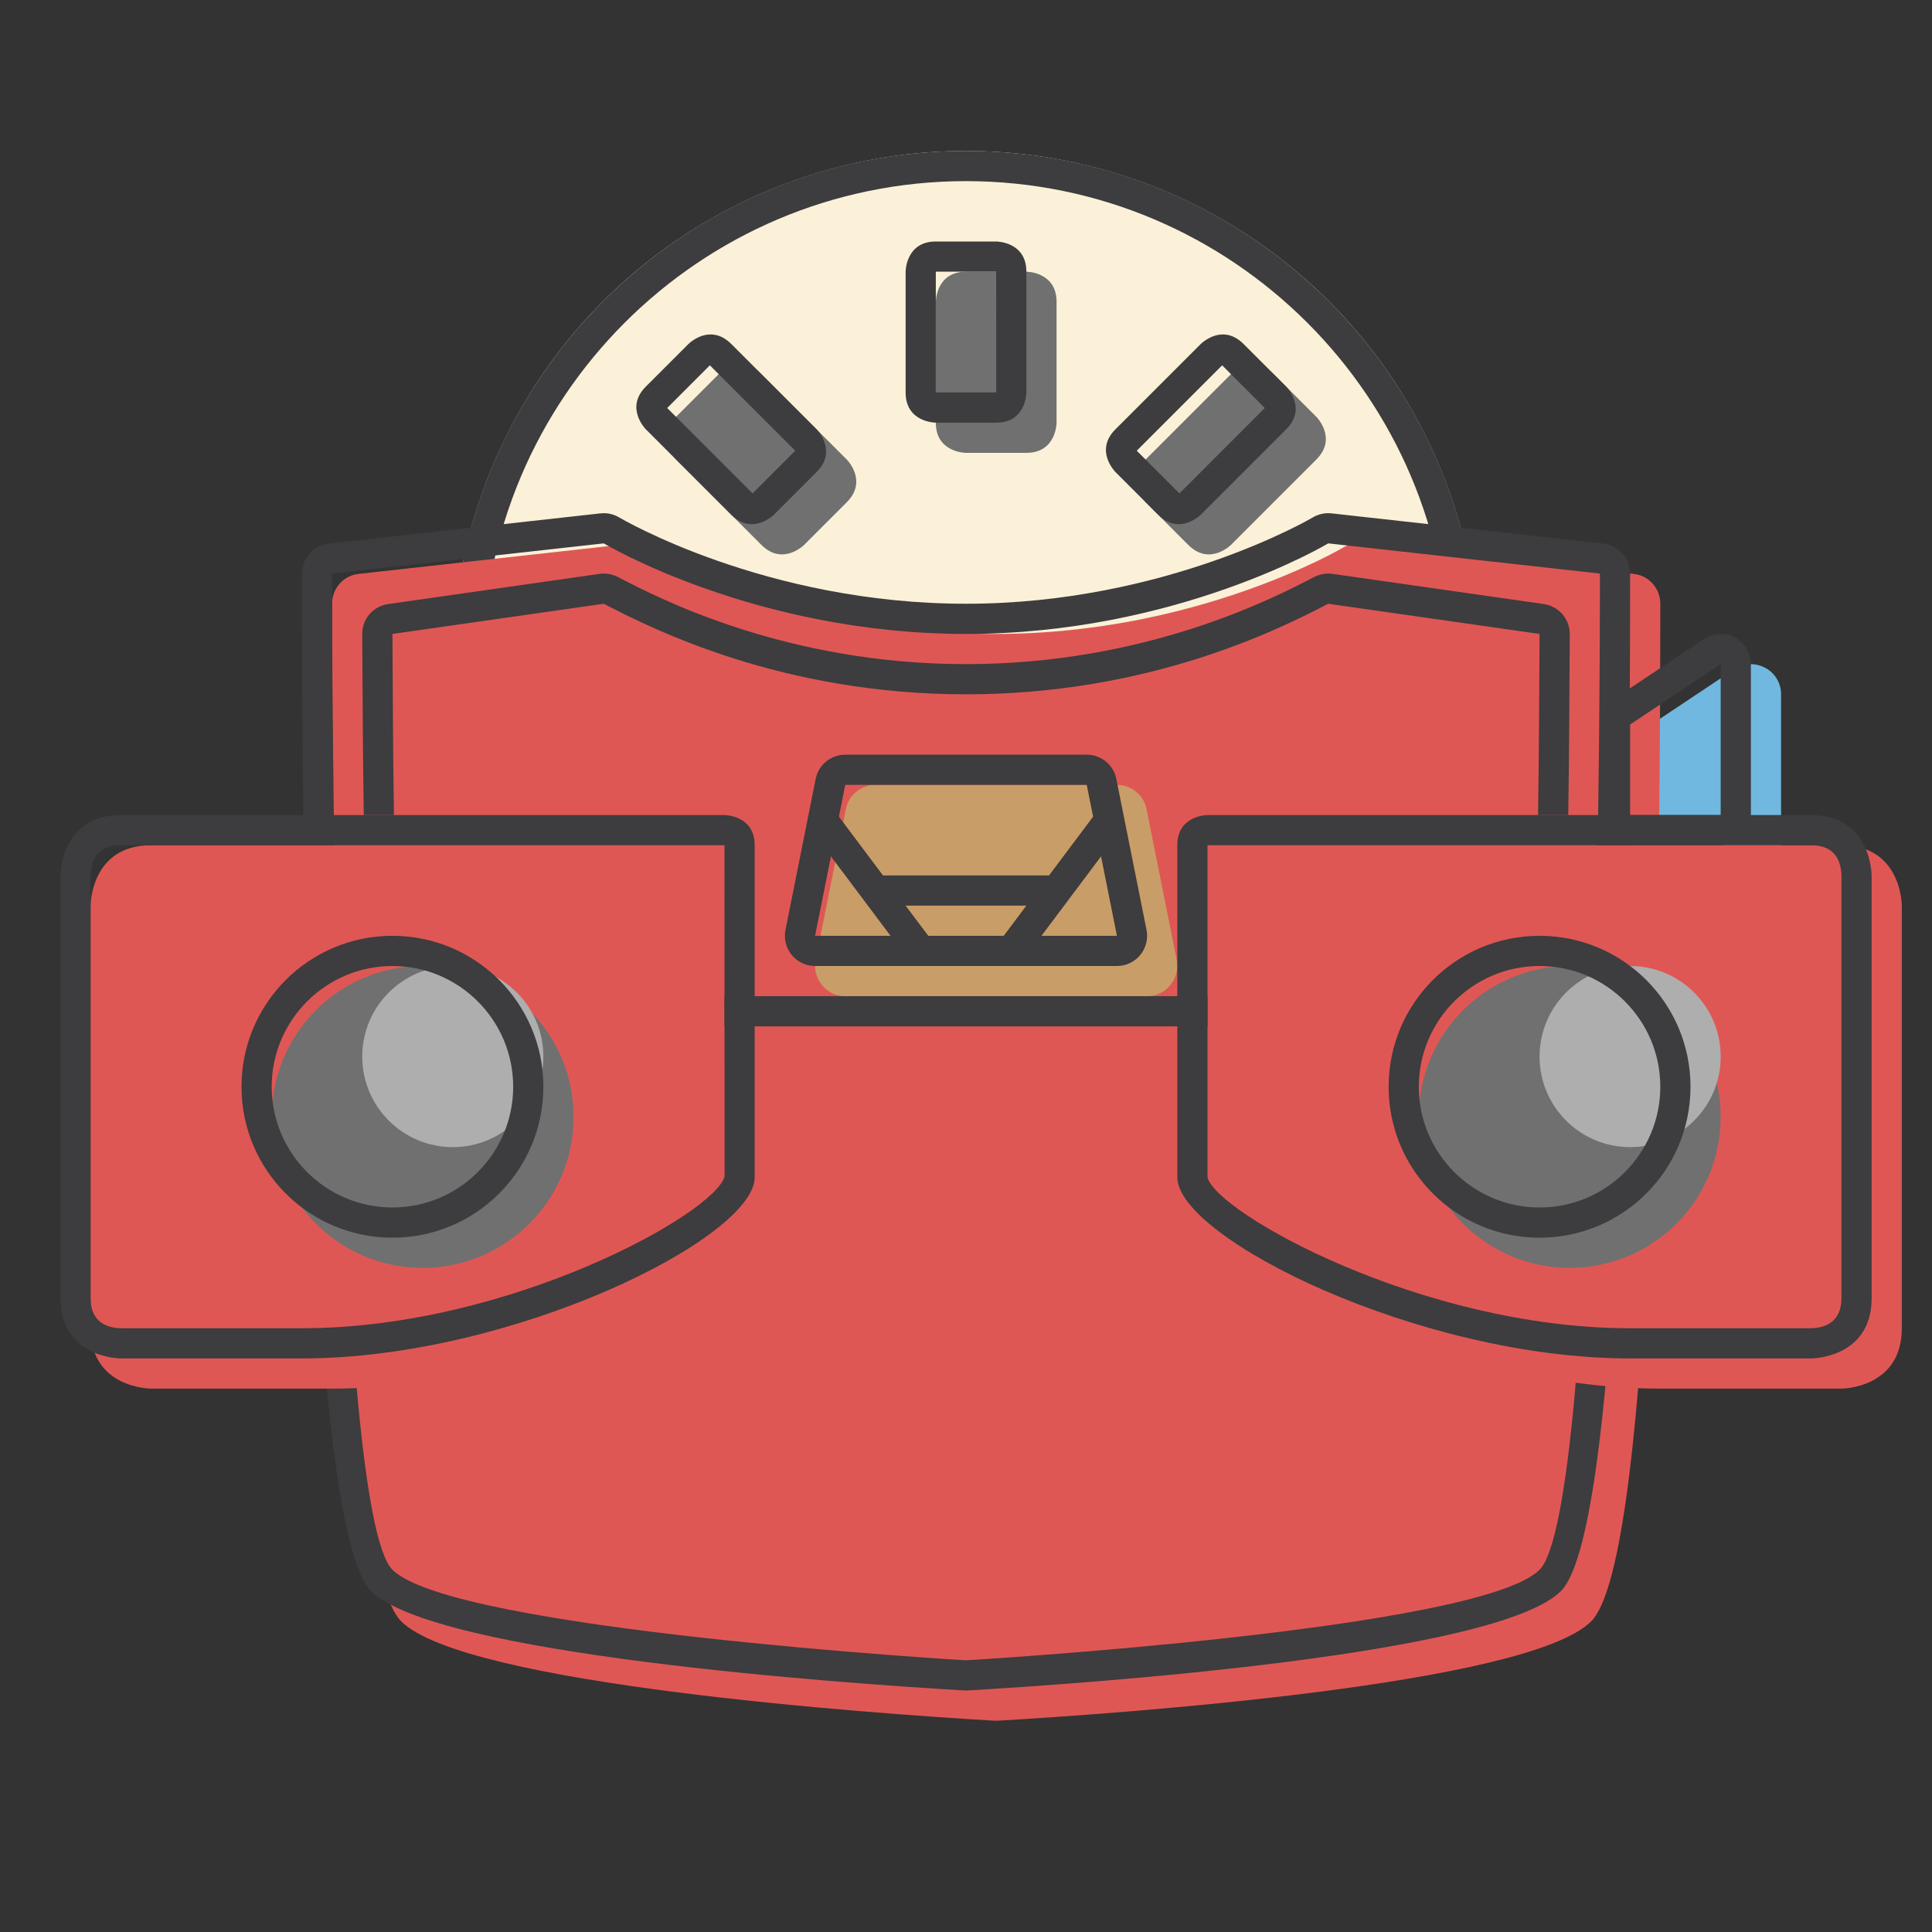
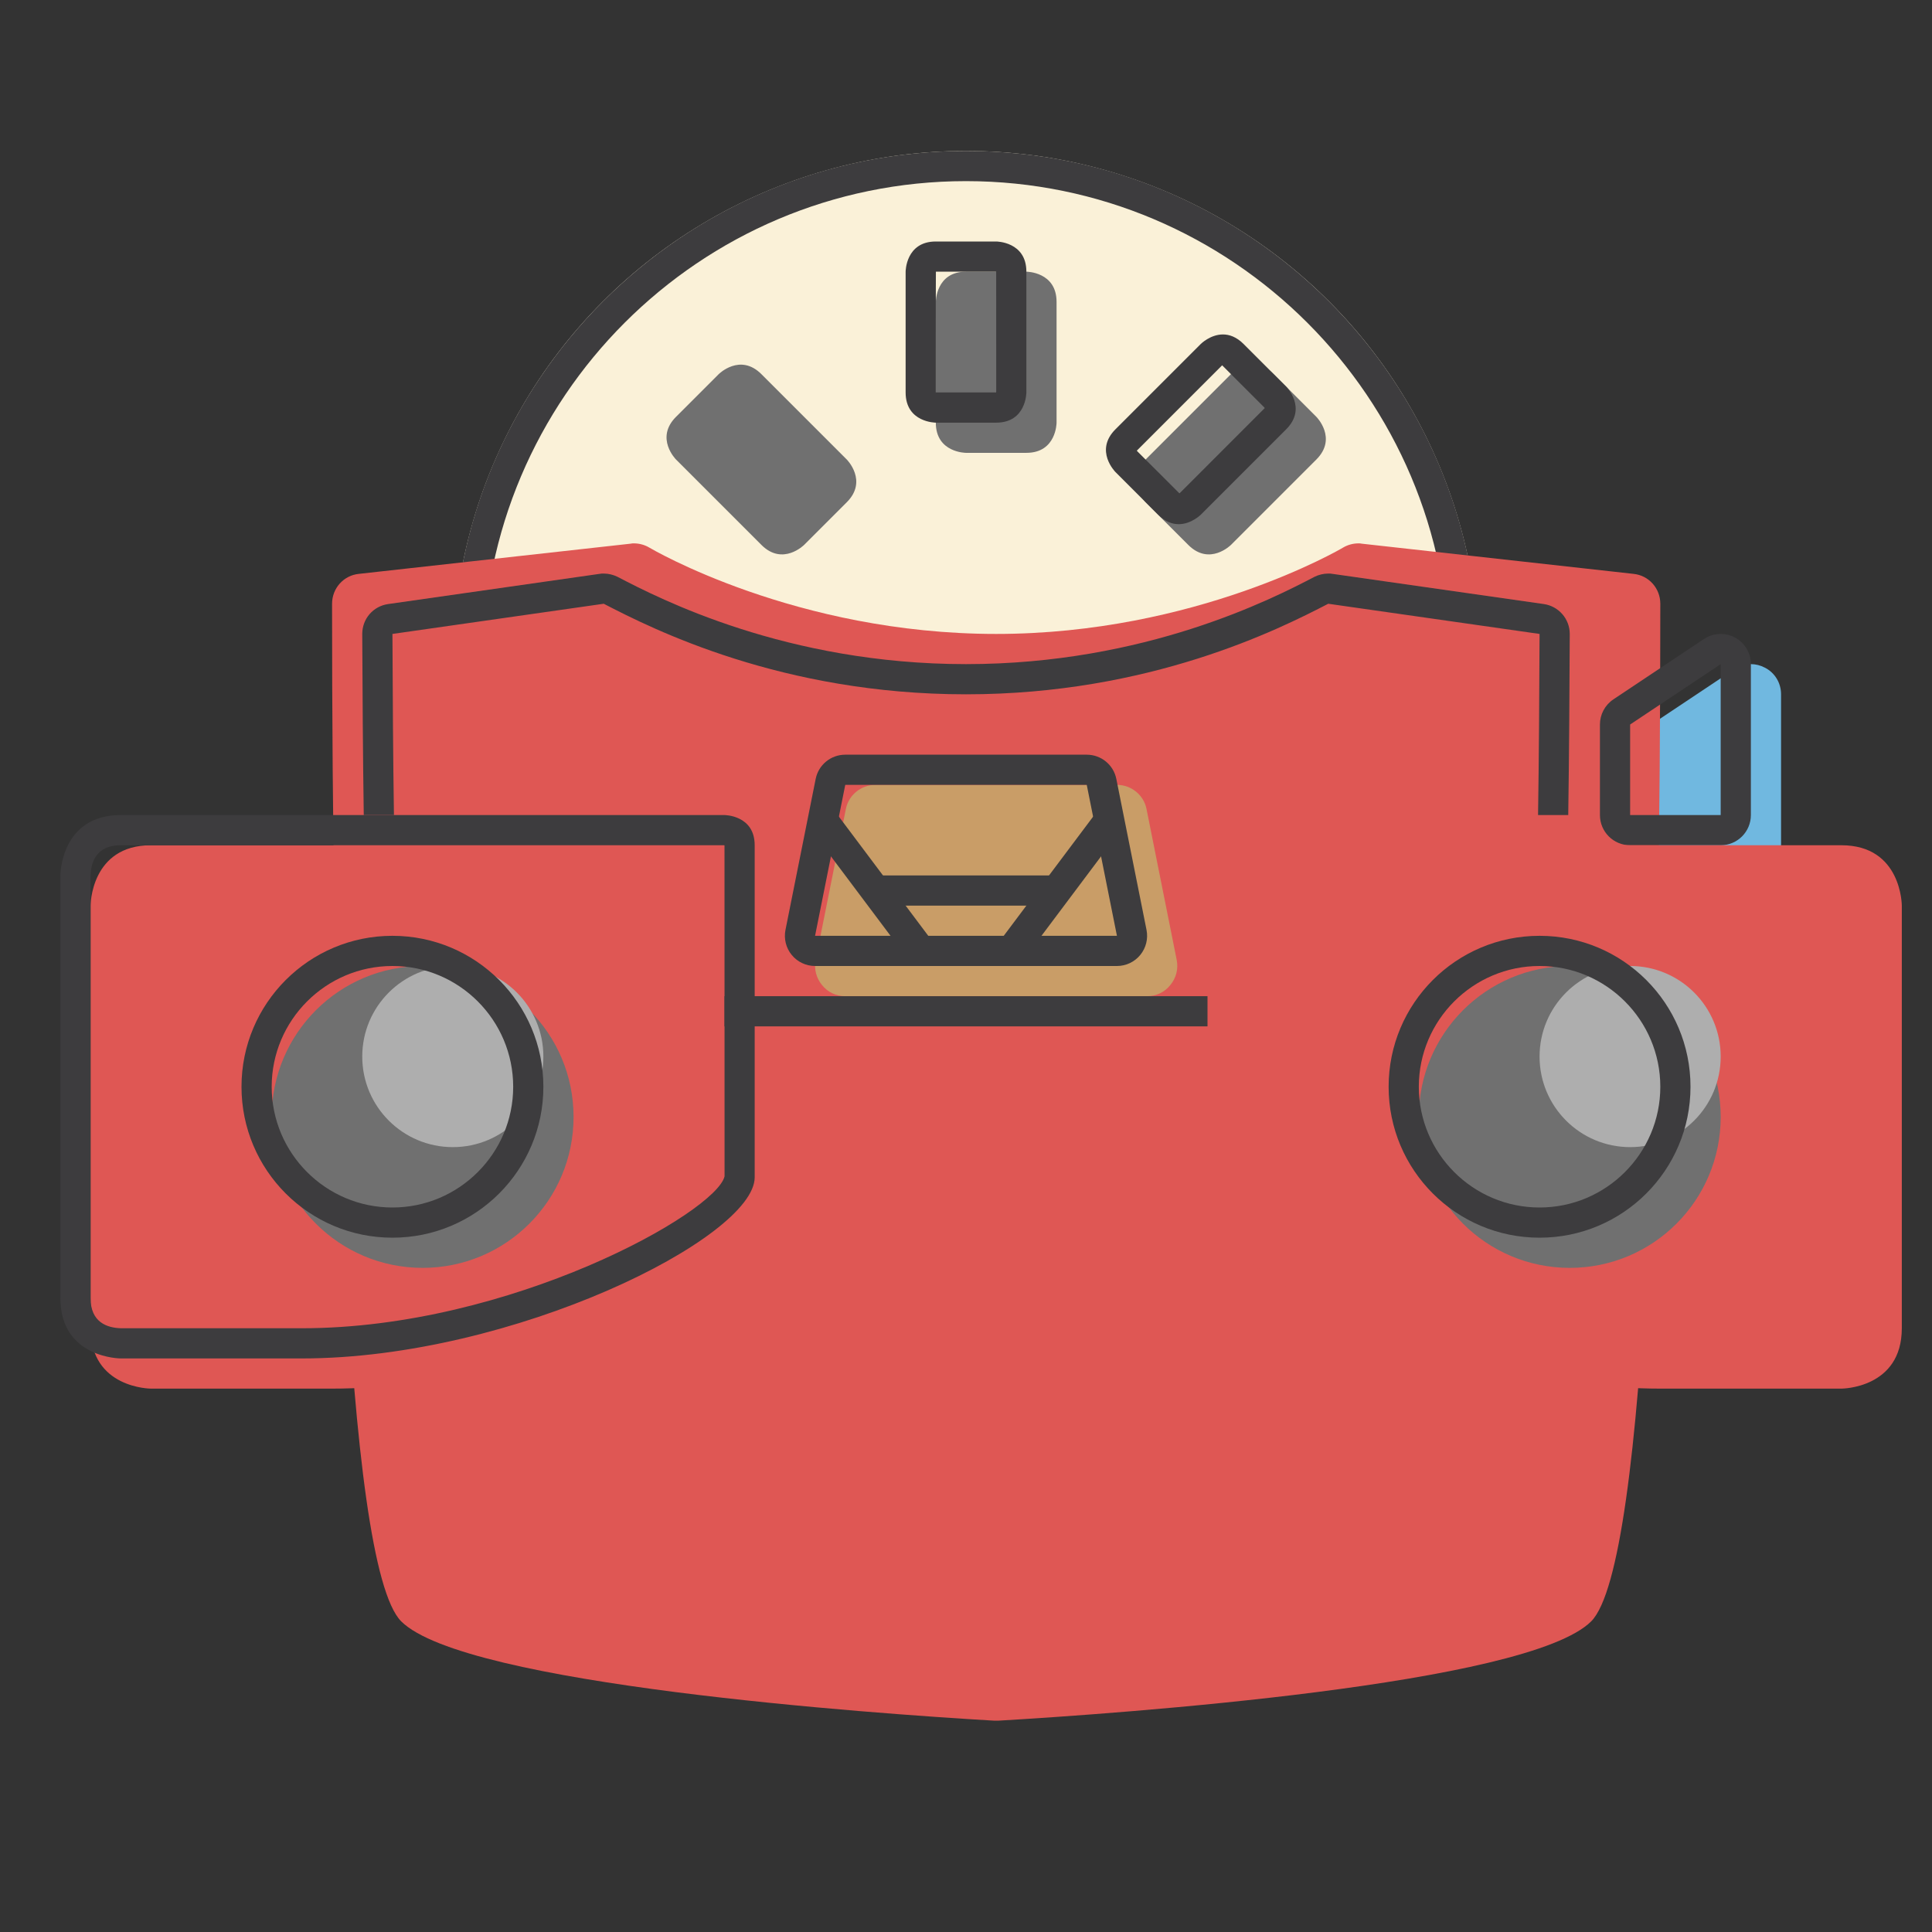
<svg xmlns="http://www.w3.org/2000/svg" version="1.1" id="Capa_1" x="0px" y="0px" width="64px" height="64px" viewBox="0 0 64 64" enable-background="new 0 0 64 64" xml:space="preserve">
  <rect x="0" y="0" width="64" height="64" fill="#333333" stroke="none" />
  <g>
    <circle fill="#FAF1D8" cx="32" cy="22" r="17" />
  </g>
  <g>
    <path fill="#3D3C3E" d="M32,6c8.822,0,16,7.178,16,16s-7.178,16-16,16s-16-7.178-16-16S23.178,6,32,6 M32,5   c-9.389,0-17,7.611-17,17s7.611,17,17,17s17-7.611,17-17S41.389,5,32,5L32,5z" />
  </g>
  <path fill="#70B8E0" d="M59,23v5c0,0.55-0.45,1-1,1h-3c-0.55,0-1-0.45-1-1v-3c0-0.33,0.17-0.65,0.45-0.83l3-2  C57.61,22.06,57.81,22,58,22c0.16,0,0.32,0.04,0.47,0.12C58.8,22.29,59,22.63,59,23z" />
  <g>
    <path fill="#707070" d="M40.778,12.394c0,0,0.707-0.707,1.414,0l1.414,1.414c0,0,0.707,0.707,0,1.414l-2.829,2.829   c0,0-0.707,0.707-1.414,0l-1.414-1.414c0,0-0.707-0.707,0-1.414S40.778,12.394,40.778,12.394z" />
  </g>
  <g>
    <path fill="#707070" d="M31,10c0,0,0-1,1-1l2,0c0,0,1,0,1,1v4.001c0,0,0,1-1,1h-2c0,0-1,0-1-1C31,13.001,31,10,31,10z" />
  </g>
  <g>
    <path fill="#707070" d="M22.394,15.222c0,0-0.707-0.707,0-1.414l1.414-1.414c0,0,0.707-0.707,1.414,0l2.829,2.829   c0,0,0.707,0.707,0,1.414l-1.414,1.414c0,0-0.707,0.707-1.414,0S22.394,15.222,22.394,15.222z" />
  </g>
  <g>
    <path fill="#3D3C3E" d="M40.485,12.101l1.395,1.394c0.005,0.006,0.011,0.014,0.017,0.023l-2.806,2.807   c-0.007,0.005-0.015,0.012-0.022,0.017l-1.393-1.391c-0.005-0.006-0.011-0.014-0.017-0.023L40.485,12.101L40.485,12.101    M40.512,11.079c-0.419,0-0.733,0.314-0.733,0.314s-2.122,2.122-2.829,2.829s0,1.414,0,1.414l1.414,1.414   c0.235,0.236,0.472,0.314,0.681,0.314c0.419,0,0.733-0.314,0.733-0.314l2.829-2.829c0.707-0.707,0-1.414,0-1.414l-1.414-1.414   C40.957,11.158,40.721,11.079,40.512,11.079L40.512,11.079z" />
  </g>
  <g>
-     <path fill="#3D3C3E" d="M32.978,9C32.985,9.001,32.992,9.002,33,9.003l0.001,3.969c-0.001,0.008-0.002,0.018-0.004,0.028l-1.968,0   C31.02,13.001,31.01,13,31,12.998l0-3.969C31,9.021,31.001,9.011,31.003,9L32.978,9 M33,8l-2,0c-1,0-1,1-1,1s0,3.001,0,4.001   c0,1,1,1,1,1h2c1,0,1-1,1-1V9C34,8,33,8,33,8L33,8z" />
+     <path fill="#3D3C3E" d="M32.978,9C32.985,9.001,32.992,9.002,33,9.003l0.001,3.969c-0.001,0.008-0.002,0.018-0.004,0.028l-1.968,0   C31.02,13.001,31.01,13,31,12.998C31,9.021,31.001,9.011,31.003,9L32.978,9 M33,8l-2,0c-1,0-1,1-1,1s0,3.001,0,4.001   c0,1,1,1,1,1h2c1,0,1-1,1-1V9C34,8,33,8,33,8L33,8z" />
  </g>
  <g>
-     <path fill="#3D3C3E" d="M23.515,12.101L23.515,12.101l2.829,2.829l-1.394,1.395c-0.006,0.005-0.015,0.012-0.022,0.017l-2.827-2.826   L23.515,12.101 M23.541,11.079c-0.419,0-0.733,0.314-0.733,0.314l-1.414,1.414c-0.707,0.707,0,1.414,0,1.414   s2.122,2.122,2.829,2.829c0.236,0.236,0.471,0.314,0.681,0.314c0.419,0,0.733-0.314,0.733-0.314l1.414-1.414   c0.707-0.707,0-1.414,0-1.414l-2.829-2.829C23.986,11.158,23.75,11.079,23.541,11.079L23.541,11.079z" />
-   </g>
+     </g>
  <path fill="#DF5754" d="M55,20c0,14.33-0.4,31.81-2.29,33.71c-2.11,2.1-15.57,3.05-19.649,3.29h-0.121  c-4.08-0.24-17.54-1.19-19.649-3.29C11.4,51.81,11,34.33,11,20c0-0.51,0.38-0.94,0.89-0.99l9-1C20.93,18,20.96,18,21,18  c0.18,0,0.36,0.05,0.51,0.14C21.56,18.17,26.35,21,33,21c6.6,0,11.41-2.81,11.49-2.86C44.64,18.05,44.82,18,45,18  c0.04,0,0.07,0,0.11,0.01l9,1C54.62,19.06,55,19.49,55,20z" />
  <path fill="#3D3C3E" d="M51.14,20.01l-7-1C44.09,19,44.05,19,44,19c-0.16,0-0.32,0.04-0.46,0.11C42.16,19.83,37.95,22,32,22  s-10.16-2.17-11.54-2.89C20.32,19.04,20.16,19,20,19c-0.05,0-0.09,0-0.14,0.01l-7,1C12.36,20.08,12,20.5,12,21  c0.01,1.98,0.02,4,0.05,6h1c-0.03-1.93-0.04-3.93-0.05-6l7-1c1.64,0.85,5.91,3,12,3s10.36-2.15,12-3l7,1  c-0.01,2.07-0.02,4.07-0.05,6h1c0.03-2,0.04-4.02,0.05-6C52,20.5,51.63,20.08,51.14,20.01z" />
  <path fill="#C99D67" d="M38.98,31.8c0.06,0.3-0.021,0.6-0.211,0.83C38.58,32.87,38.3,33,38,33H28c-0.3,0-0.58-0.13-0.77-0.37  c-0.19-0.23-0.27-0.53-0.21-0.83l1-5c0.09-0.46,0.5-0.8,0.98-0.8h8c0.48,0,0.89,0.34,0.98,0.8L38.98,31.8z" />
  <line fill="none" stroke="#3D3C3E" stroke-linecap="square" stroke-miterlimit="10" x1="27.5" y1="27.5" x2="30.347" y2="31.296" />
  <line fill="none" stroke="#3D3C3E" stroke-linecap="square" stroke-miterlimit="10" x1="36.5" y1="27.5" x2="33.708" y2="31.223" />
  <g>
-     <path fill="#3D3C3E" d="M44,18l9,1c0,2,0,31-2,33s-19,3-19,3s-17-1-19-3s-2-31-2-33l9-1c0,0,5,3,12,3S44,18,44,18 M44,17   c-0.181,0-0.358,0.049-0.514,0.142C43.412,17.186,38.599,20,32,20c-6.646,0-11.438-2.829-11.485-2.857   C20.358,17.049,20.181,17,20,17c-0.037,0-0.074,0.002-0.11,0.006l-9,1C10.383,18.063,10,18.49,10,19   c0,14.331,0.398,31.813,2.293,33.707c2.105,2.105,15.571,3.052,19.648,3.291C31.961,55.999,31.98,56,32,56s0.039-0.001,0.059-0.002   c4.077-0.239,17.543-1.186,19.648-3.291C53.603,50.813,54,33.331,54,19c0-0.51-0.383-0.938-0.89-0.994l-9-1   C44.073,17.002,44.037,17,44,17L44,17z" />
-   </g>
+     </g>
  <g>
    <path fill="#3D3C3E" d="M57,22v5h-3v-3L57,22 M57,21c-0.194,0-0.388,0.056-0.555,0.168l-3,2C53.167,23.354,53,23.666,53,24v3   c0,0.552,0.447,1,1,1h3c0.553,0,1-0.448,1-1v-5c0-0.369-0.203-0.708-0.528-0.882C57.324,21.039,57.162,21,57,21L57,21z" />
  </g>
  <g>
    <path fill="#DF5754" d="M3,30c0,0,0-2,2-2s20,0,20,0s1,0,1,1s0,9,0,11s-8,6-15,6H5c0,0-2,0-2-2V30z" />
  </g>
  <g>
    <circle fill="#707070" cx="14" cy="37" r="5" />
  </g>
  <g>
    <path fill="#3D3C3E" d="M23.978,28c0.007,0.001,0.014,0.002,0.022,0.003l0.002,10.964C23.724,40.164,16.913,44,10,44H4.012   C3.55,43.988,3,43.806,3,43V29.012C3.012,28.55,3.195,28,4,28H23.978 M24,27c0,0-18,0-20,0s-2,2-2,2v14c0,2,2,2,2,2h6   c7,0,15-4,15-6s0-10,0-11S24,27,24,27L24,27z" />
  </g>
  <g>
    <path fill="#DF5754" d="M63,30c0,0,0-2-2-2s-20,0-20,0s-1,0-1,1s0,9,0,11s8,6,15,6h6c0,0,2,0,2-2V30z" />
  </g>
  <g>
    <circle fill="#707070" cx="52" cy="37" r="5" />
  </g>
  <g>
-     <path fill="#3D3C3E" d="M60,28c0.806,0,0.988,0.55,1,1v14c0,0.806-0.55,0.988-1,1h-6c-6.912,0-13.724-3.836-14-5V28c0,0,0,0,0,0H60    M60,27c-2,0-20,0-20,0s-1,0-1,1s0,9,0,11s8,6,15,6h6c0,0,2,0,2-2V29C62,29,62,27,60,27L60,27z" />
-   </g>
+     </g>
  <g>
    <path fill="#3D3C3E" d="M36,26l1,5H27l1-5H36 M36,25h-8c-0.477,0-0.887,0.336-0.98,0.804l-1,5c-0.059,0.294,0.017,0.599,0.207,0.83   C26.417,31.866,26.7,32,27,32h10c0.3,0,0.583-0.134,0.773-0.366c0.189-0.231,0.266-0.536,0.207-0.83l-1-5   C36.887,25.336,36.477,25,36,25L36,25z" />
  </g>
  <circle fill="#AEAEAE" cx="15" cy="35" r="3" />
  <circle fill="#AEAEAE" cx="54" cy="35" r="3" />
  <g>
    <path fill="#3D3C3E" d="M13,32c2.206,0,4,1.794,4,4s-1.794,4-4,4s-4-1.794-4-4S10.794,32,13,32 M13,31c-2.761,0-5,2.238-5,5   s2.239,5,5,5s5-2.238,5-5S15.761,31,13,31L13,31z" />
  </g>
  <g>
    <path fill="#3D3C3E" d="M51,32c2.206,0,4,1.794,4,4s-1.794,4-4,4s-4-1.794-4-4S48.794,32,51,32 M51,31c-2.762,0-5,2.238-5,5   s2.238,5,5,5s5-2.238,5-5S53.762,31,51,31L51,31z" />
  </g>
  <rect x="24" y="33" fill="#3D3C3E" width="16" height="1" />
  <rect x="29" y="29" fill="#3D3C3E" width="6" height="1" />
</svg>